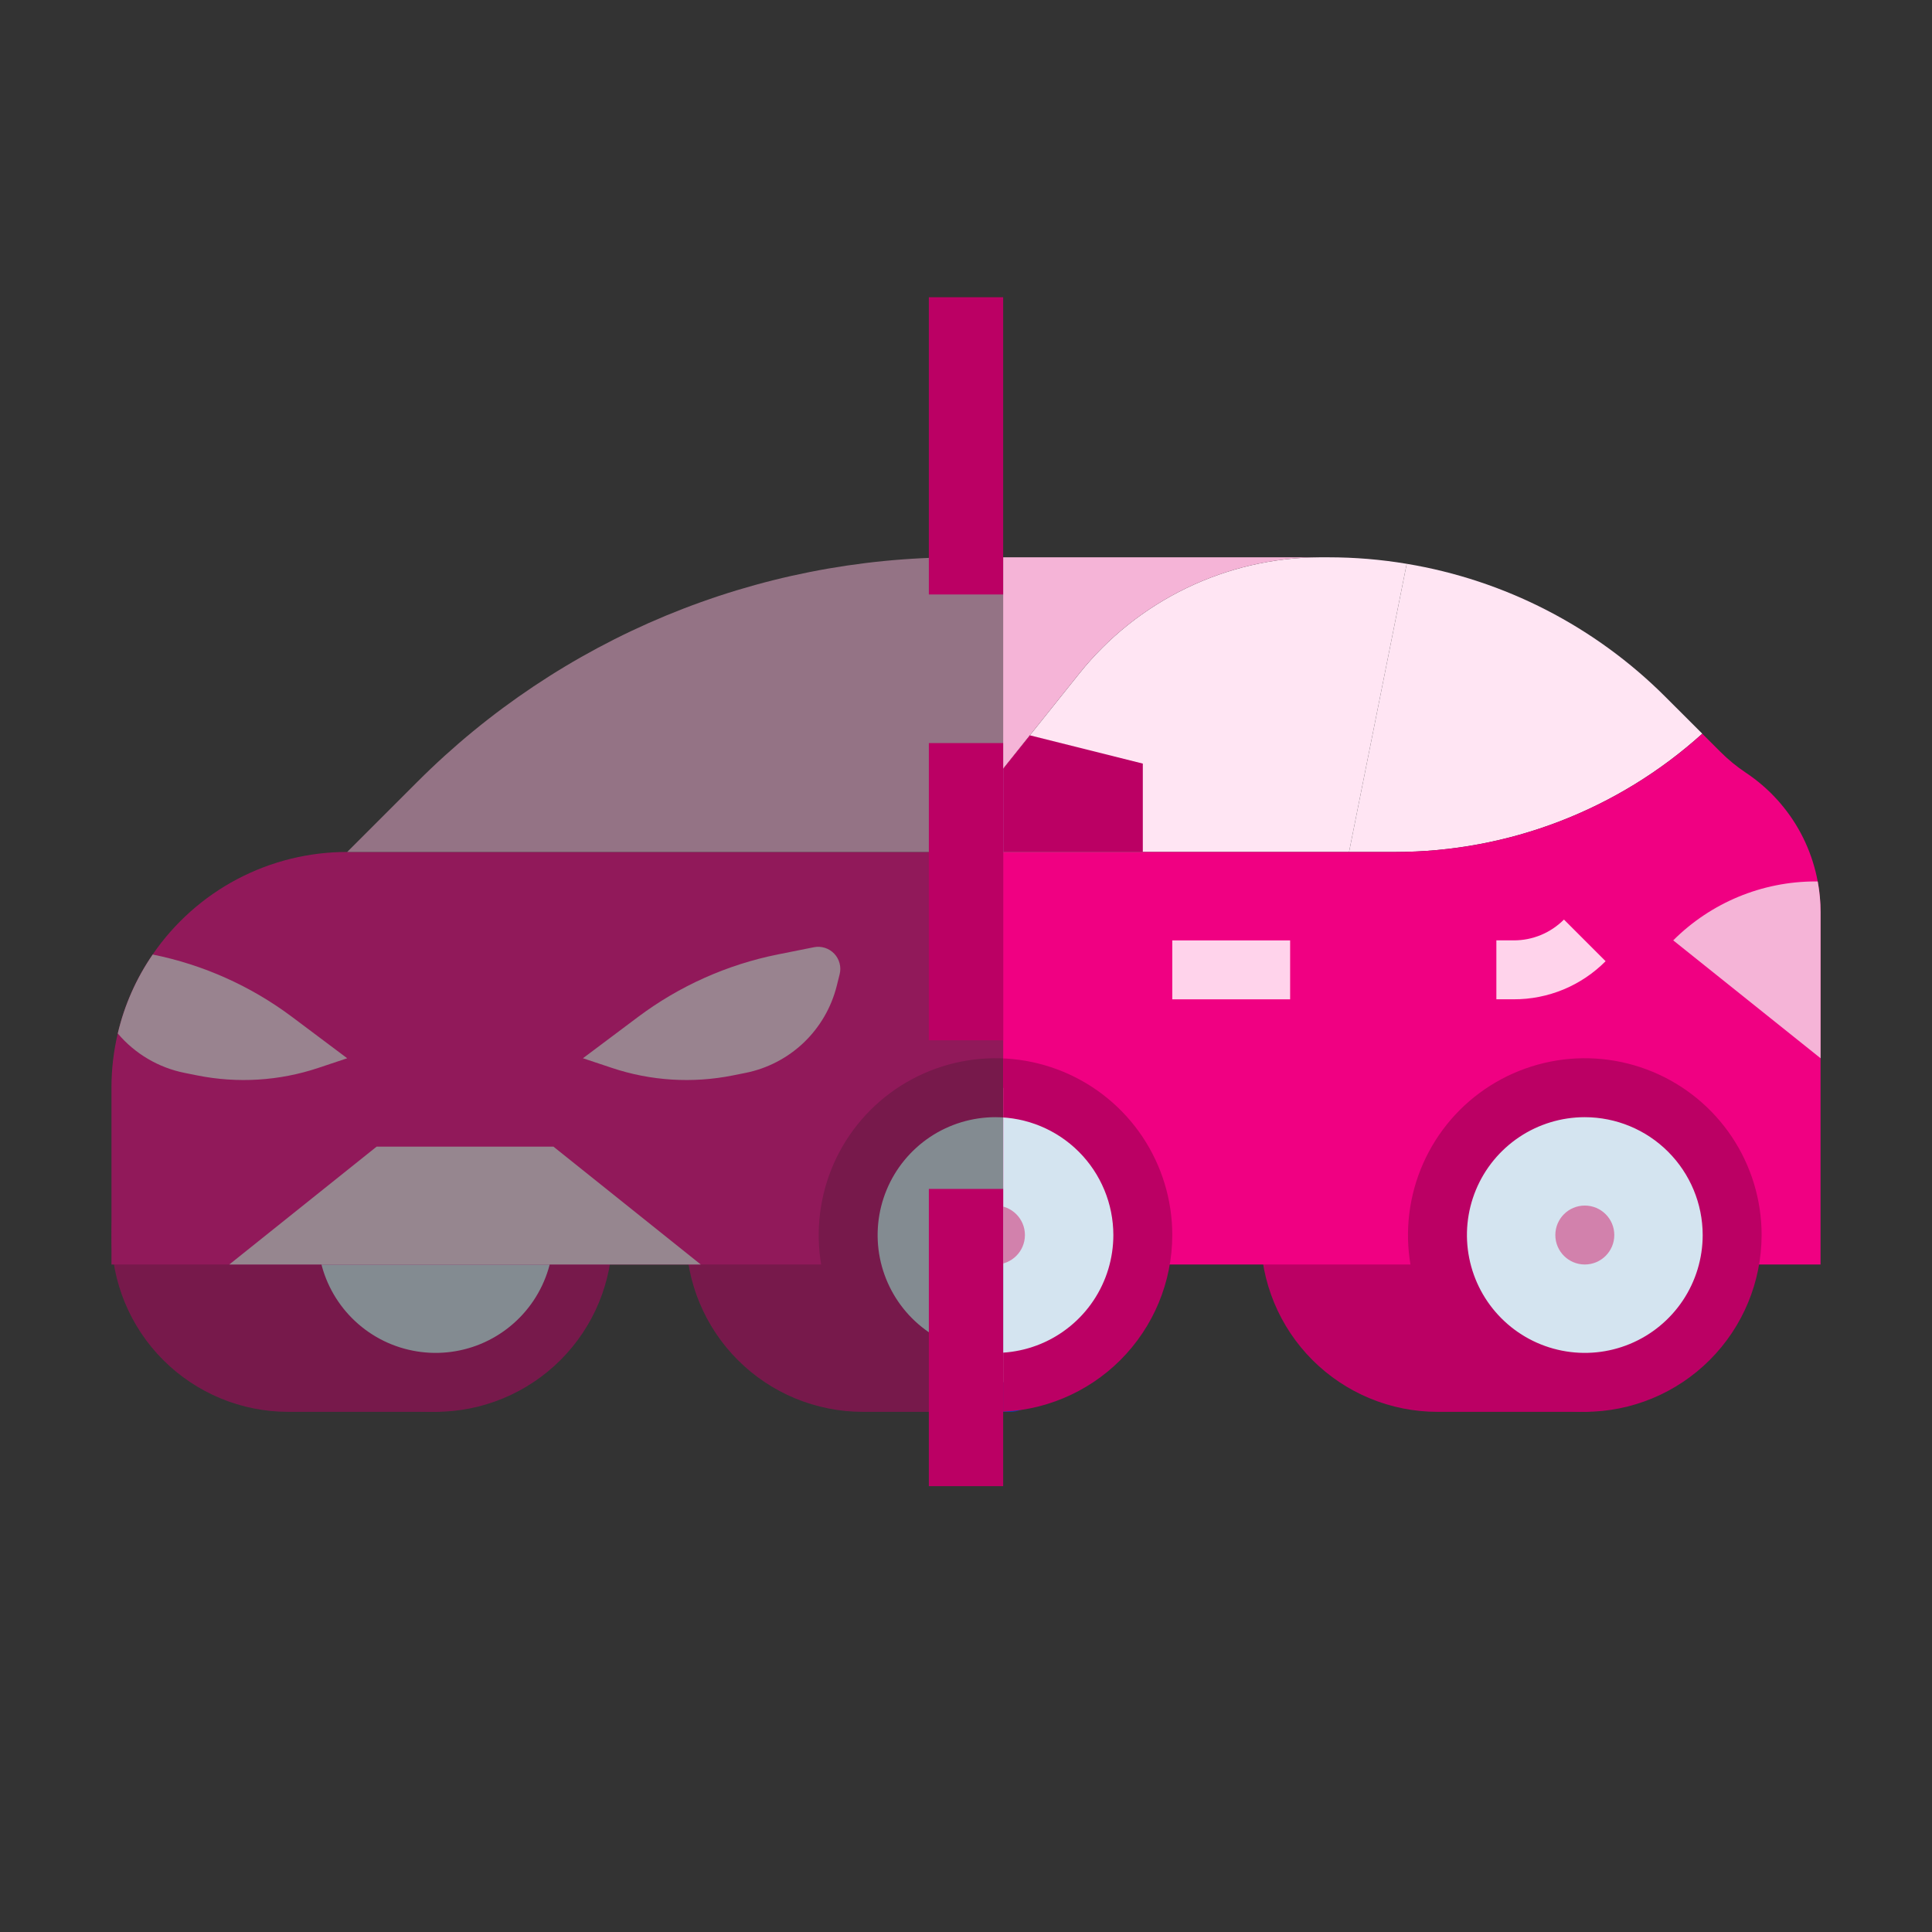
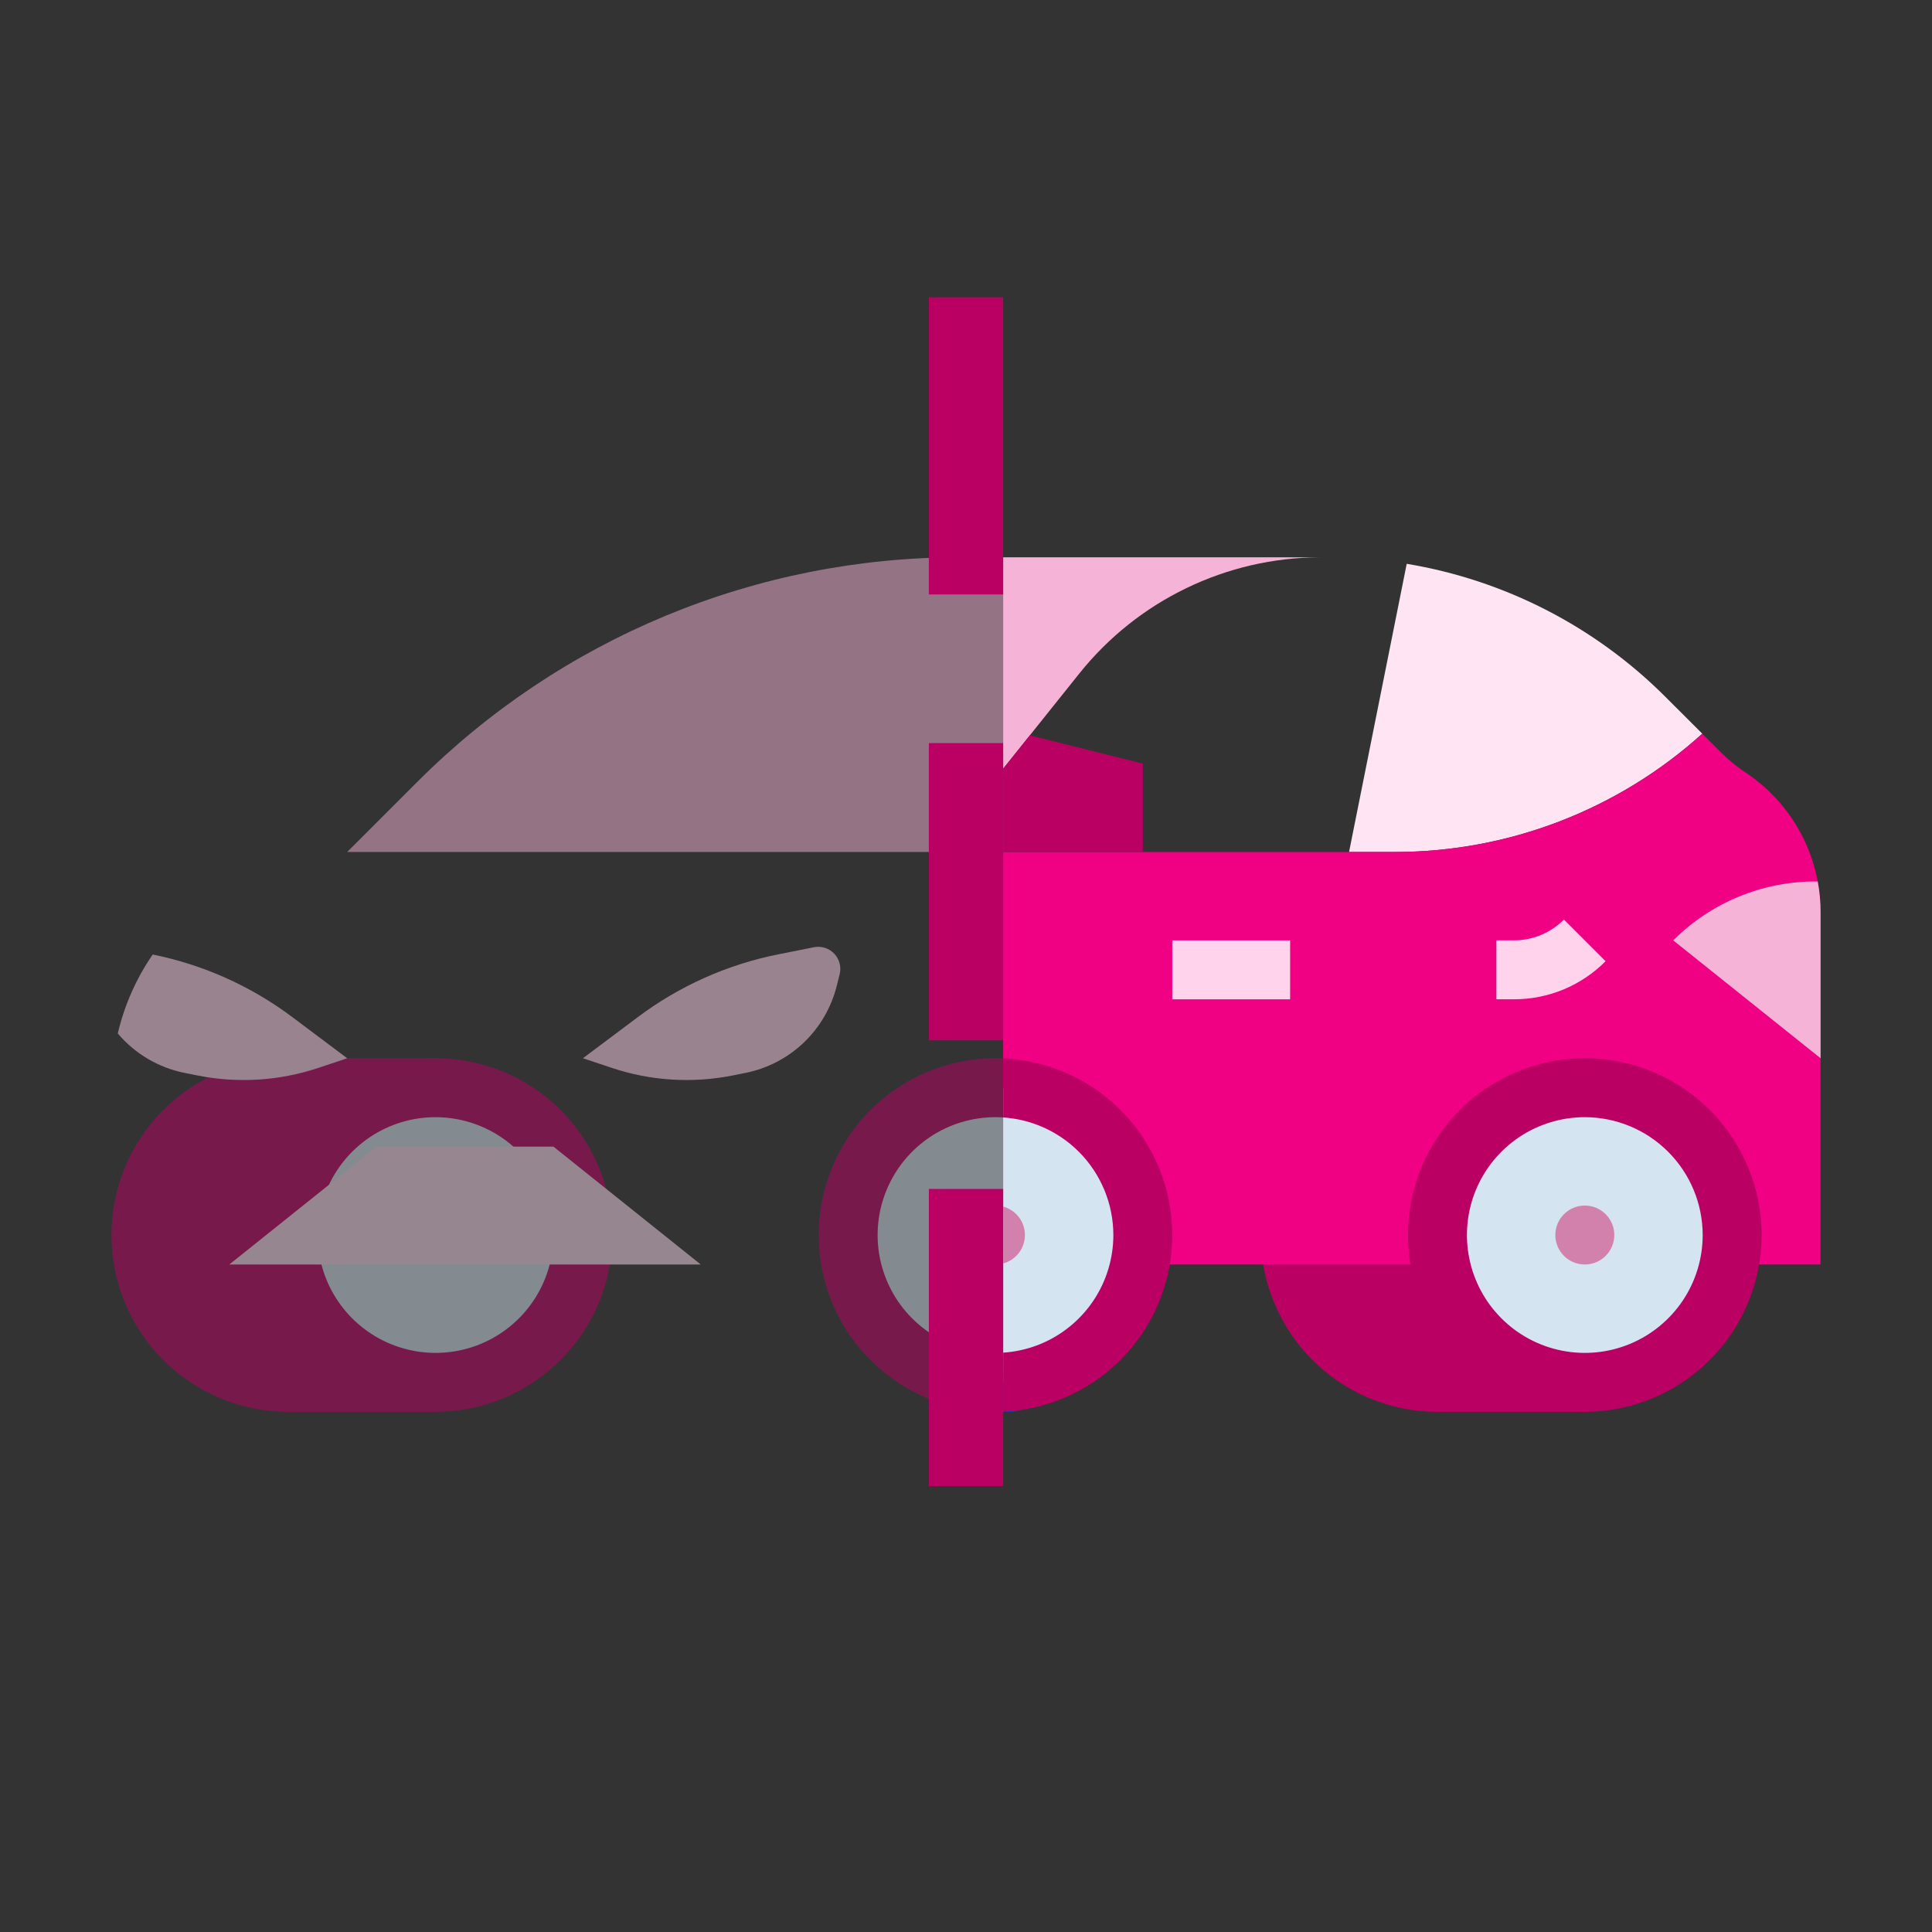
<svg xmlns="http://www.w3.org/2000/svg" width="52" height="52" viewBox="0 0 52 52" fill="none">
  <rect x="0" y="0" width="52" height="52" fill="#333333" stroke="none" />
  <g clip-path="url(#clip0_80_2067)">
    <path d="M27.982 29.276V37.206C27.982 37.311 27.962 37.414 27.922 37.51C27.882 37.606 27.823 37.694 27.75 37.767C27.676 37.841 27.589 37.9 27.492 37.939C27.396 37.979 27.293 38 27.189 38H23.224C21.961 38 20.751 37.498 19.859 36.606C18.966 35.713 18.465 34.503 18.465 33.241C18.465 31.979 18.966 30.769 19.859 29.876C20.751 28.984 21.961 28.482 23.224 28.482H27.189C27.293 28.482 27.396 28.503 27.492 28.543C27.589 28.583 27.676 28.641 27.75 28.715C27.823 28.788 27.882 28.876 27.922 28.972C27.962 29.068 27.982 29.171 27.982 29.276Z" fill="#0046B4" />
    <path d="M43.449 29.276V37.207C43.449 37.311 43.428 37.414 43.389 37.51C43.349 37.606 43.29 37.694 43.217 37.767C43.143 37.841 43.056 37.9 42.959 37.939C42.863 37.979 42.76 38 42.656 38H38.69C37.428 38 36.218 37.498 35.325 36.606C34.433 35.714 33.932 34.503 33.932 33.241C33.932 31.979 34.433 30.769 35.325 29.876C36.218 28.984 37.428 28.482 38.69 28.482H42.656C42.76 28.482 42.863 28.503 42.959 28.543C43.056 28.583 43.143 28.641 43.217 28.715C43.29 28.788 43.349 28.876 43.389 28.972C43.428 29.068 43.449 29.171 43.449 29.276Z" fill="#BB0064" />
-     <path d="M37.862 15.175L36.31 22.931H25.207L29.052 18.126C29.828 17.155 30.811 16.371 31.93 15.83C33.049 15.289 34.275 15.005 35.517 15H35.756C36.462 15 37.166 15.058 37.862 15.175Z" fill="#FFE5F3" />
    <path d="M45.817 19.747C43.549 21.796 40.602 22.931 37.546 22.931H36.31L37.862 15.175C40.5 15.613 42.935 16.865 44.825 18.756L45.817 19.747Z" fill="#FFE5F3" />
    <path d="M49 24.551V34.034H3V29.276C3 28.784 3.057 28.294 3.17 27.815C3.348 27.055 3.666 26.334 4.109 25.691C4.692 24.84 5.473 24.143 6.385 23.662C7.297 23.181 8.313 22.93 9.345 22.931H37.546C40.602 22.931 43.549 21.796 45.817 19.748L46.305 20.236C46.515 20.446 46.745 20.635 46.992 20.799C47.61 21.211 48.117 21.769 48.467 22.423C48.817 23.078 49 23.808 49 24.551Z" fill="#F00082" />
    <path d="M35.517 15C34.274 15.005 33.049 15.289 31.93 15.83C30.811 16.371 29.828 17.155 29.051 18.126L25.207 22.931H9.345L11.236 21.04C13.151 19.125 15.424 17.606 17.926 16.569C20.428 15.533 23.11 15 25.817 15H35.517Z" fill="#F5B4D7" />
    <path d="M25.207 22.931L27.719 19.791L30.759 20.552V22.931H25.207Z" fill="#BB0064" />
    <path d="M30.758 33.241C30.758 34.022 30.528 34.785 30.096 35.436C29.664 36.086 29.049 36.594 28.329 36.897C27.61 37.2 26.816 37.283 26.049 37.137C25.282 36.99 24.576 36.621 24.018 36.074C23.46 35.528 23.076 34.829 22.914 34.066C22.752 33.302 22.818 32.507 23.106 31.781C23.393 31.055 23.889 30.43 24.53 29.985C25.171 29.539 25.93 29.293 26.71 29.277C26.737 29.276 26.765 29.276 26.793 29.276C26.82 29.276 26.848 29.276 26.875 29.277C27.912 29.298 28.9 29.725 29.626 30.466C30.352 31.208 30.758 32.204 30.758 33.241Z" fill="#D4E4F0" />
    <path d="M46.62 33.241C46.62 34.022 46.39 34.786 45.958 35.436C45.526 36.086 44.911 36.595 44.192 36.897C43.472 37.2 42.679 37.283 41.912 37.137C41.145 36.99 40.438 36.621 39.88 36.075C39.322 35.528 38.938 34.829 38.776 34.066C38.614 33.302 38.681 32.507 38.968 31.781C39.256 31.055 39.751 30.43 40.392 29.985C41.034 29.539 41.792 29.293 42.573 29.277C42.599 29.276 42.627 29.276 42.655 29.276C42.683 29.276 42.711 29.276 42.737 29.277C43.775 29.298 44.762 29.725 45.488 30.467C46.214 31.208 46.62 32.204 46.62 33.241Z" fill="#D4E4F0" />
    <path d="M49.001 24.551V28.483L45.035 25.31C46.051 24.295 47.428 23.724 48.865 23.724H48.924C48.975 23.997 49.001 24.274 49.001 24.551Z" fill="#F5B4D7" />
    <path d="M26.793 34.034C27.231 34.034 27.586 33.679 27.586 33.241C27.586 32.803 27.231 32.448 26.793 32.448C26.355 32.448 26 32.803 26 33.241C26 33.679 26.355 34.034 26.793 34.034Z" fill="#D281AC" />
    <path d="M42.655 34.034C43.093 34.034 43.449 33.679 43.449 33.241C43.449 32.803 43.093 32.448 42.655 32.448C42.217 32.448 41.862 32.803 41.862 33.241C41.862 33.679 42.217 34.034 42.655 34.034Z" fill="#D281AC" />
    <path d="M40.74 26.896H40.275V25.31H40.74C40.992 25.311 41.241 25.262 41.473 25.166C41.706 25.069 41.916 24.928 42.094 24.75L43.215 25.871C42.891 26.197 42.505 26.456 42.081 26.632C41.656 26.808 41.2 26.898 40.74 26.896Z" fill="#FFD3EB" />
    <path d="M31.552 25.311H34.724V26.897H31.552V25.311Z" fill="#FFD3EB" />
    <path d="M26.794 38C25.853 38 24.933 37.721 24.15 37.198C23.367 36.675 22.758 35.932 22.397 35.062C22.037 34.193 21.943 33.236 22.127 32.313C22.31 31.39 22.763 30.542 23.429 29.876C24.094 29.211 24.942 28.758 25.865 28.574C26.788 28.39 27.745 28.485 28.615 28.845C29.484 29.205 30.227 29.815 30.75 30.597C31.273 31.38 31.552 32.3 31.552 33.241C31.551 34.503 31.049 35.712 30.157 36.604C29.265 37.496 28.055 37.998 26.794 38ZM26.794 30.069C26.166 30.069 25.553 30.255 25.031 30.603C24.51 30.952 24.103 31.447 23.863 32.027C23.623 32.607 23.56 33.245 23.682 33.86C23.805 34.475 24.107 35.041 24.55 35.484C24.994 35.928 25.559 36.23 26.175 36.352C26.79 36.475 27.428 36.412 28.008 36.172C28.587 35.932 29.083 35.525 29.431 35.004C29.78 34.482 29.966 33.868 29.966 33.241C29.965 32.4 29.631 31.594 29.036 30.999C28.441 30.404 27.635 30.07 26.794 30.069Z" fill="#BB0064" />
    <path d="M42.655 38C41.714 38 40.794 37.721 40.011 37.198C39.229 36.675 38.619 35.932 38.259 35.062C37.898 34.193 37.804 33.236 37.988 32.313C38.172 31.39 38.625 30.542 39.29 29.876C39.956 29.211 40.804 28.758 41.727 28.574C42.65 28.39 43.607 28.485 44.476 28.845C45.346 29.205 46.089 29.815 46.612 30.597C47.135 31.38 47.414 32.3 47.414 33.241C47.412 34.503 46.91 35.712 46.018 36.604C45.126 37.496 43.917 37.998 42.655 38ZM42.655 30.069C42.028 30.069 41.414 30.255 40.893 30.603C40.371 30.952 39.964 31.447 39.724 32.027C39.484 32.607 39.421 33.245 39.544 33.86C39.666 34.475 39.968 35.041 40.412 35.484C40.855 35.928 41.421 36.23 42.036 36.352C42.652 36.475 43.289 36.412 43.869 36.172C44.449 35.932 44.944 35.525 45.293 35.004C45.642 34.482 45.828 33.868 45.828 33.241C45.827 32.4 45.492 31.594 44.897 30.999C44.303 30.404 43.496 30.07 42.655 30.069Z" fill="#BB0064" />
  </g>
  <g opacity="0.5" clip-path="url(#clip1_80_2067)">
    <path d="M12.517 29.276V37.207C12.517 37.311 12.497 37.414 12.457 37.51C12.417 37.606 12.359 37.694 12.285 37.767C12.211 37.841 12.124 37.9 12.028 37.939C11.931 37.979 11.828 38 11.724 38H7.759C6.497 38 5.286 37.498 4.394 36.606C3.501 35.714 3 34.503 3 33.241C3 31.979 3.501 30.769 4.394 29.876C5.286 28.984 6.497 28.482 7.759 28.482H11.724C11.828 28.482 11.931 28.503 12.028 28.543C12.124 28.583 12.211 28.641 12.285 28.715C12.359 28.788 12.417 28.876 12.457 28.972C12.497 29.068 12.517 29.171 12.517 29.276Z" fill="#BB0064" />
-     <path d="M27.982 29.276V37.206C27.982 37.311 27.962 37.414 27.922 37.51C27.882 37.606 27.823 37.694 27.75 37.767C27.676 37.841 27.589 37.9 27.492 37.939C27.396 37.979 27.293 38 27.189 38H23.224C21.961 38 20.751 37.498 19.859 36.606C18.966 35.713 18.465 34.503 18.465 33.241C18.465 31.979 18.966 30.769 19.859 29.876C20.751 28.984 21.961 28.482 23.224 28.482H27.189C27.293 28.482 27.396 28.503 27.492 28.543C27.589 28.583 27.676 28.641 27.75 28.715C27.823 28.788 27.882 28.876 27.922 28.972C27.962 29.068 27.982 29.171 27.982 29.276Z" fill="#BB0064" />
    <path d="M11.724 37.207C13.914 37.207 15.69 35.431 15.69 33.241C15.69 31.051 13.914 29.276 11.724 29.276C9.534 29.276 7.759 31.051 7.759 33.241C7.759 35.431 9.534 37.207 11.724 37.207Z" fill="#D4E4F0" />
    <path d="M11.723 38C10.782 38 9.862 37.721 9.08 37.198C8.297 36.675 7.687 35.932 7.327 35.062C6.967 34.193 6.873 33.236 7.056 32.313C7.24 31.39 7.693 30.542 8.359 29.876C9.024 29.211 9.872 28.758 10.795 28.574C11.718 28.39 12.675 28.485 13.544 28.845C14.414 29.205 15.157 29.815 15.68 30.597C16.203 31.38 16.482 32.3 16.482 33.241C16.481 34.503 15.979 35.712 15.087 36.604C14.195 37.496 12.985 37.998 11.723 38ZM11.723 30.069C11.096 30.069 10.483 30.255 9.961 30.603C9.439 30.952 9.033 31.447 8.793 32.027C8.552 32.607 8.49 33.245 8.612 33.86C8.734 34.475 9.037 35.041 9.48 35.484C9.924 35.928 10.489 36.23 11.105 36.352C11.72 36.475 12.358 36.412 12.938 36.172C13.517 35.932 14.013 35.525 14.361 35.004C14.71 34.482 14.896 33.868 14.896 33.241C14.895 32.4 14.56 31.594 13.966 30.999C13.371 30.404 12.565 30.07 11.723 30.069Z" fill="#BB0064" />
    <path d="M37.862 15.175L36.31 22.931H25.207L29.052 18.126C29.828 17.155 30.811 16.371 31.93 15.83C33.049 15.289 34.275 15.005 35.517 15H35.756C36.462 15 37.166 15.058 37.862 15.175Z" fill="#97B7F0" />
-     <path d="M49 24.551V34.034H3V29.276C3 28.784 3.057 28.294 3.17 27.815C3.348 27.055 3.666 26.334 4.109 25.691C4.692 24.84 5.473 24.143 6.385 23.662C7.297 23.181 8.313 22.93 9.345 22.931H37.546C40.602 22.931 43.549 21.796 45.817 19.748L46.305 20.236C46.515 20.446 46.745 20.635 46.992 20.799C47.61 21.211 48.117 21.769 48.467 22.423C48.817 23.078 49 23.808 49 24.551Z" fill="#F00082" />
    <path d="M35.517 15C34.274 15.005 33.049 15.289 31.93 15.83C30.811 16.371 29.828 17.155 29.051 18.126L25.207 22.931H9.345L11.236 21.04C13.151 19.125 15.424 17.606 17.926 16.569C20.428 15.533 23.11 15 25.817 15H35.517Z" fill="#F5B4D7" />
    <path d="M21.906 25.495L20.939 25.688C19.572 25.962 18.283 26.538 17.168 27.375L15.69 28.483L16.47 28.743C17.518 29.093 18.638 29.162 19.721 28.946L20.066 28.877C20.655 28.759 21.198 28.476 21.633 28.062C22.067 27.647 22.375 27.118 22.521 26.535L22.599 26.223C22.624 26.125 22.623 26.023 22.597 25.926C22.572 25.829 22.522 25.74 22.453 25.668C22.384 25.595 22.297 25.541 22.201 25.511C22.106 25.481 22.004 25.475 21.906 25.495Z" fill="#FFD3EB" />
    <path d="M9.345 28.483L8.564 28.744C7.516 29.093 6.396 29.162 5.313 28.946L4.969 28.877C4.267 28.737 3.633 28.363 3.17 27.816C3.348 27.055 3.667 26.335 4.11 25.691C5.472 25.966 6.756 26.541 7.867 27.375L9.345 28.483Z" fill="#FFD3EB" />
-     <path d="M25.207 22.931L27.719 19.791L30.759 20.552V22.931H25.207Z" fill="#0046B4" />
    <path d="M6.172 34.034L10.137 30.862H14.896L18.861 34.034H6.172Z" fill="#FADAEB" />
-     <path d="M30.758 33.241C30.758 34.022 30.528 34.785 30.096 35.436C29.664 36.086 29.049 36.594 28.329 36.897C27.61 37.2 26.816 37.283 26.049 37.137C25.282 36.99 24.576 36.621 24.018 36.074C23.46 35.528 23.076 34.829 22.914 34.066C22.752 33.302 22.818 32.507 23.106 31.781C23.393 31.055 23.889 30.43 24.53 29.985C25.171 29.539 25.93 29.293 26.71 29.277C26.737 29.276 26.765 29.276 26.793 29.276C26.82 29.276 26.848 29.276 26.875 29.277C27.912 29.298 28.9 29.725 29.626 30.466C30.352 31.208 30.758 32.204 30.758 33.241Z" fill="#D4E4F0" />
+     <path d="M30.758 33.241C30.758 34.022 30.528 34.785 30.096 35.436C29.664 36.086 29.049 36.594 28.329 36.897C25.282 36.99 24.576 36.621 24.018 36.074C23.46 35.528 23.076 34.829 22.914 34.066C22.752 33.302 22.818 32.507 23.106 31.781C23.393 31.055 23.889 30.43 24.53 29.985C25.171 29.539 25.93 29.293 26.71 29.277C26.737 29.276 26.765 29.276 26.793 29.276C26.82 29.276 26.848 29.276 26.875 29.277C27.912 29.298 28.9 29.725 29.626 30.466C30.352 31.208 30.758 32.204 30.758 33.241Z" fill="#D4E4F0" />
    <path d="M26.793 34.034C27.231 34.034 27.586 33.679 27.586 33.241C27.586 32.803 27.231 32.448 26.793 32.448C26.355 32.448 26 32.803 26 33.241C26 33.679 26.355 34.034 26.793 34.034Z" fill="#B4C8EB" />
    <path d="M26.794 38C25.853 38 24.933 37.721 24.15 37.198C23.367 36.675 22.758 35.932 22.397 35.062C22.037 34.193 21.943 33.236 22.127 32.313C22.31 31.39 22.763 30.542 23.429 29.876C24.094 29.211 24.942 28.758 25.865 28.574C26.788 28.39 27.745 28.485 28.615 28.845C29.484 29.205 30.227 29.815 30.75 30.597C31.273 31.38 31.552 32.3 31.552 33.241C31.551 34.503 31.049 35.712 30.157 36.604C29.265 37.496 28.055 37.998 26.794 38ZM26.794 30.069C26.166 30.069 25.553 30.255 25.031 30.603C24.51 30.952 24.103 31.447 23.863 32.027C23.623 32.607 23.56 33.245 23.682 33.86C23.805 34.475 24.107 35.041 24.55 35.484C24.994 35.928 25.559 36.23 26.175 36.352C26.79 36.475 27.428 36.412 28.008 36.172C28.587 35.932 29.083 35.525 29.431 35.004C29.78 34.482 29.966 33.868 29.966 33.241C29.965 32.4 29.631 31.594 29.036 30.999C28.441 30.404 27.635 30.07 26.794 30.069Z" fill="#BB0064" />
  </g>
  <path d="M26 8L26 41" stroke="#BB0064" stroke-width="2" stroke-miterlimit="10" stroke-dasharray="8 4" />
  <defs>
    <clipPath id="clip0_80_2067">
      <rect width="22" height="23" fill="white" transform="translate(27 15)" />
    </clipPath>
    <clipPath id="clip1_80_2067">
      <rect width="24" height="23" fill="white" transform="translate(3 15)" />
    </clipPath>
  </defs>
</svg>